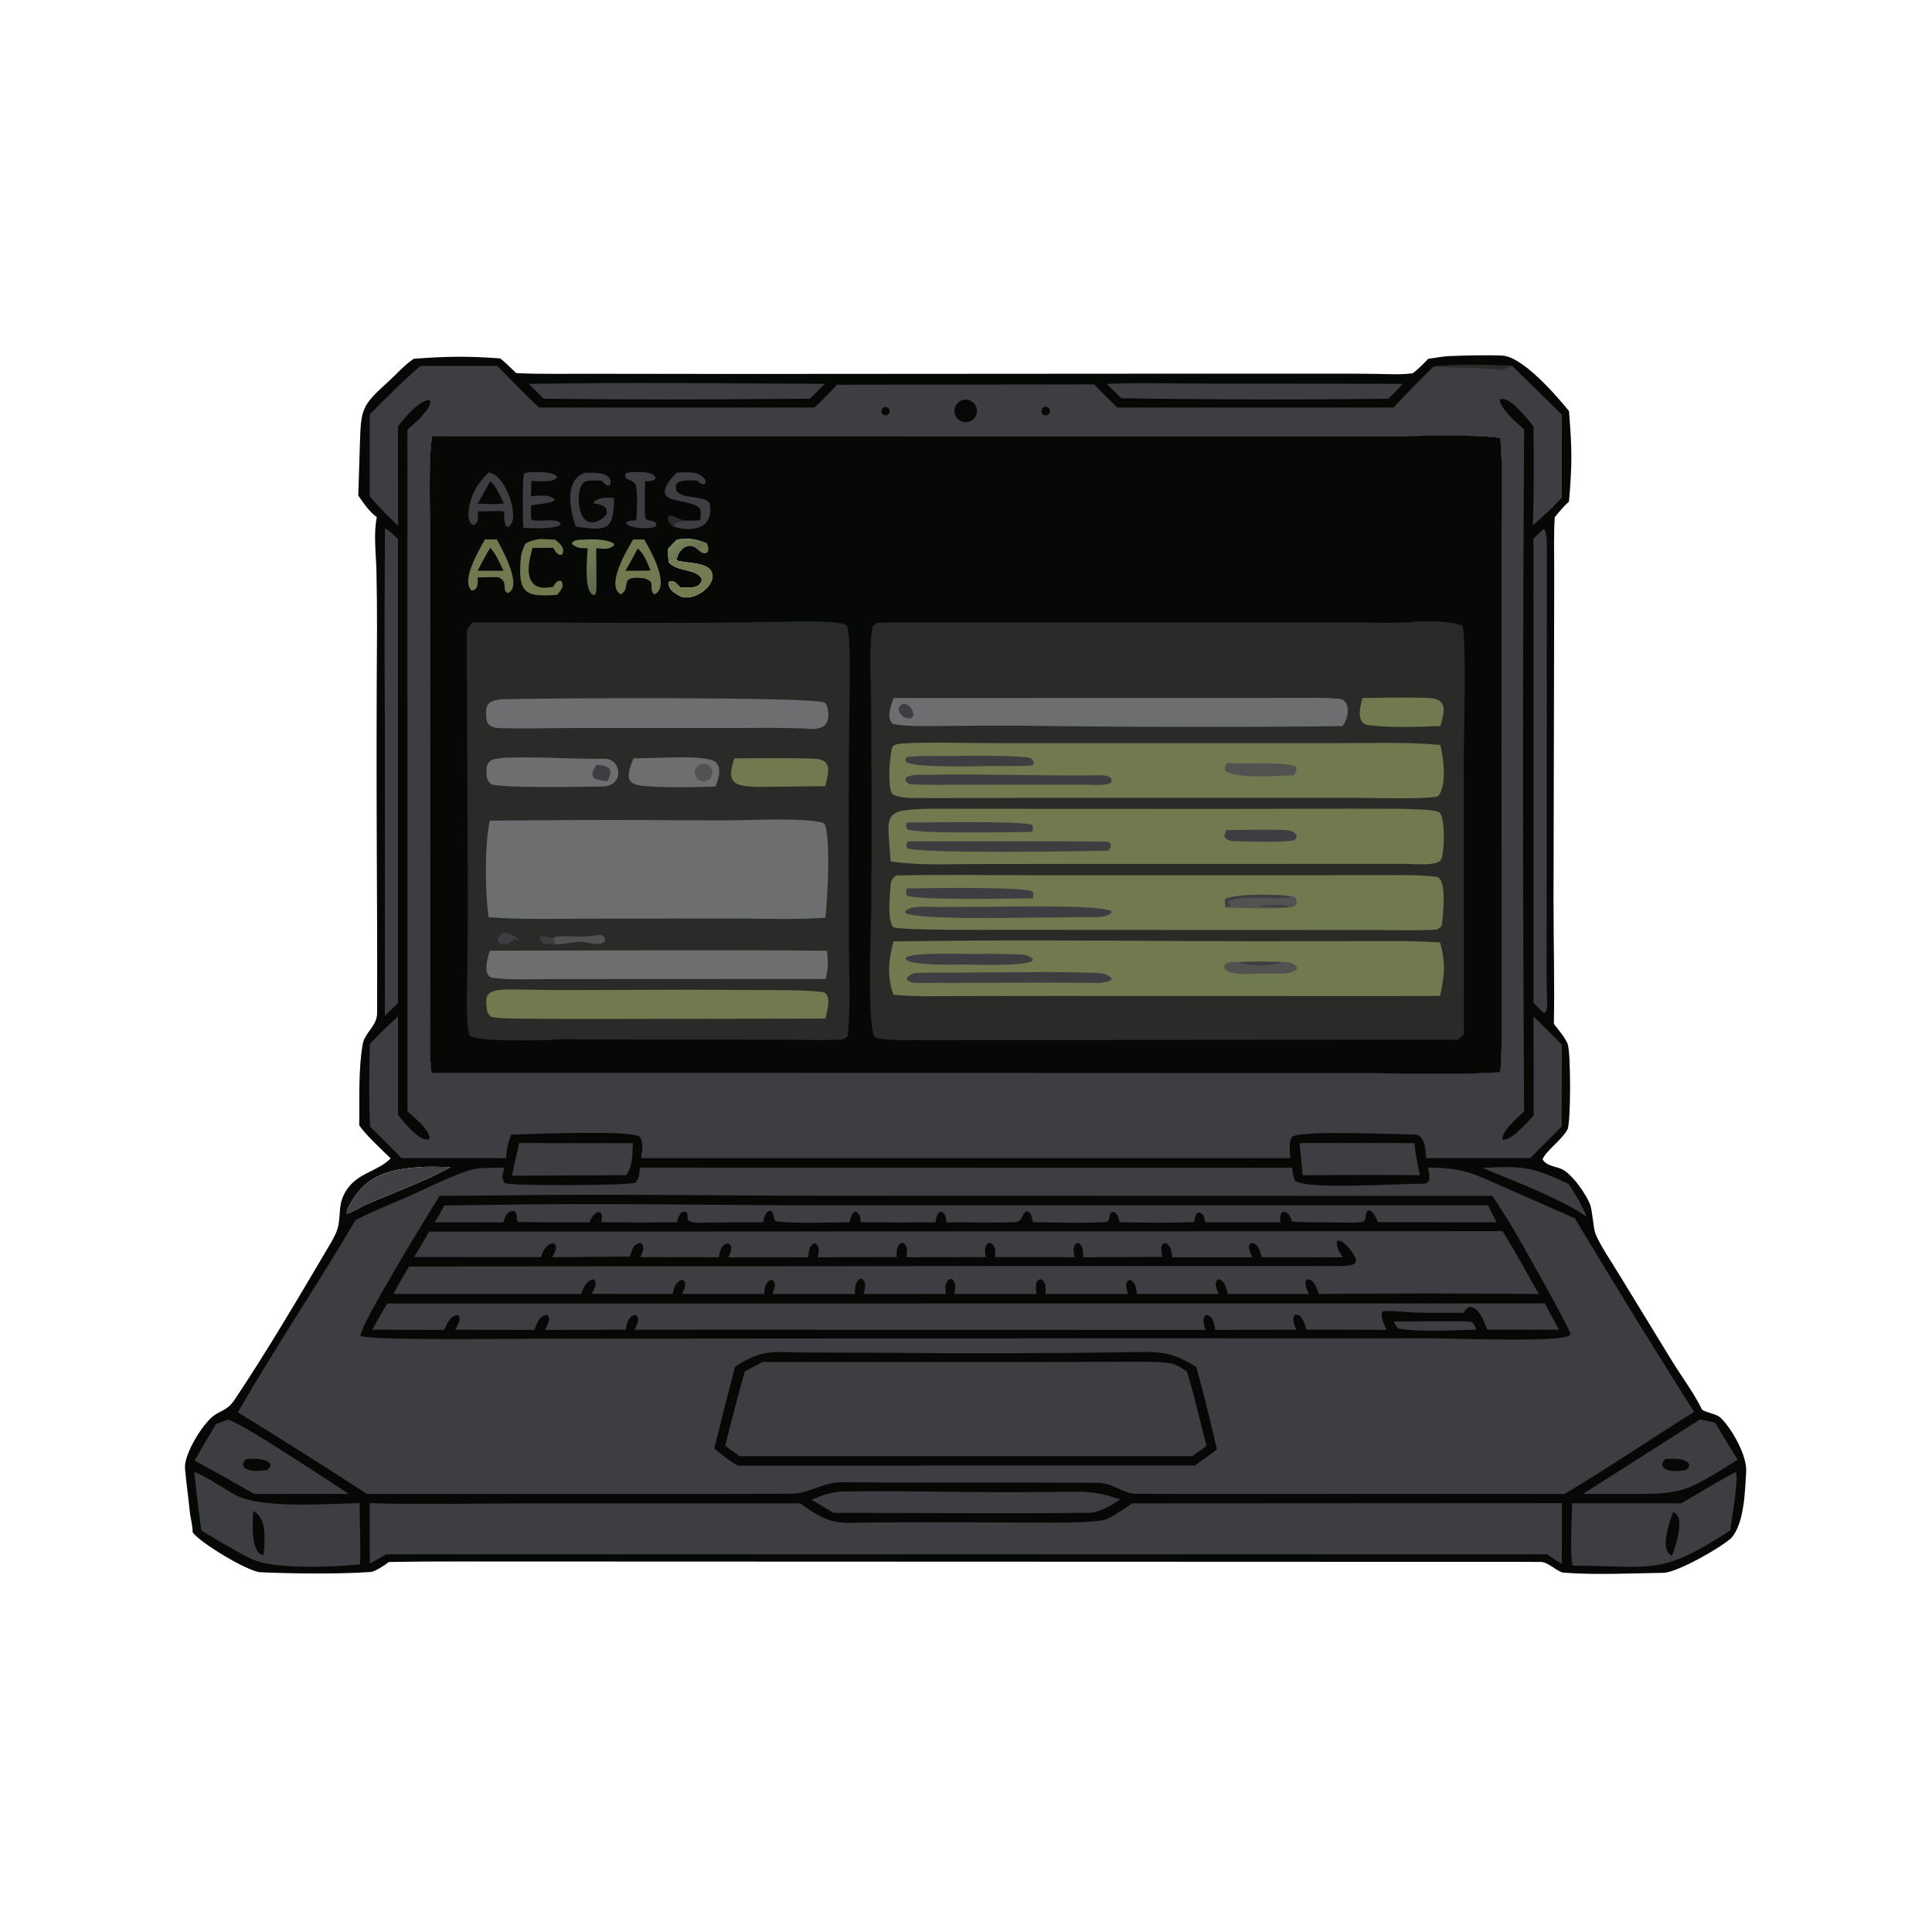
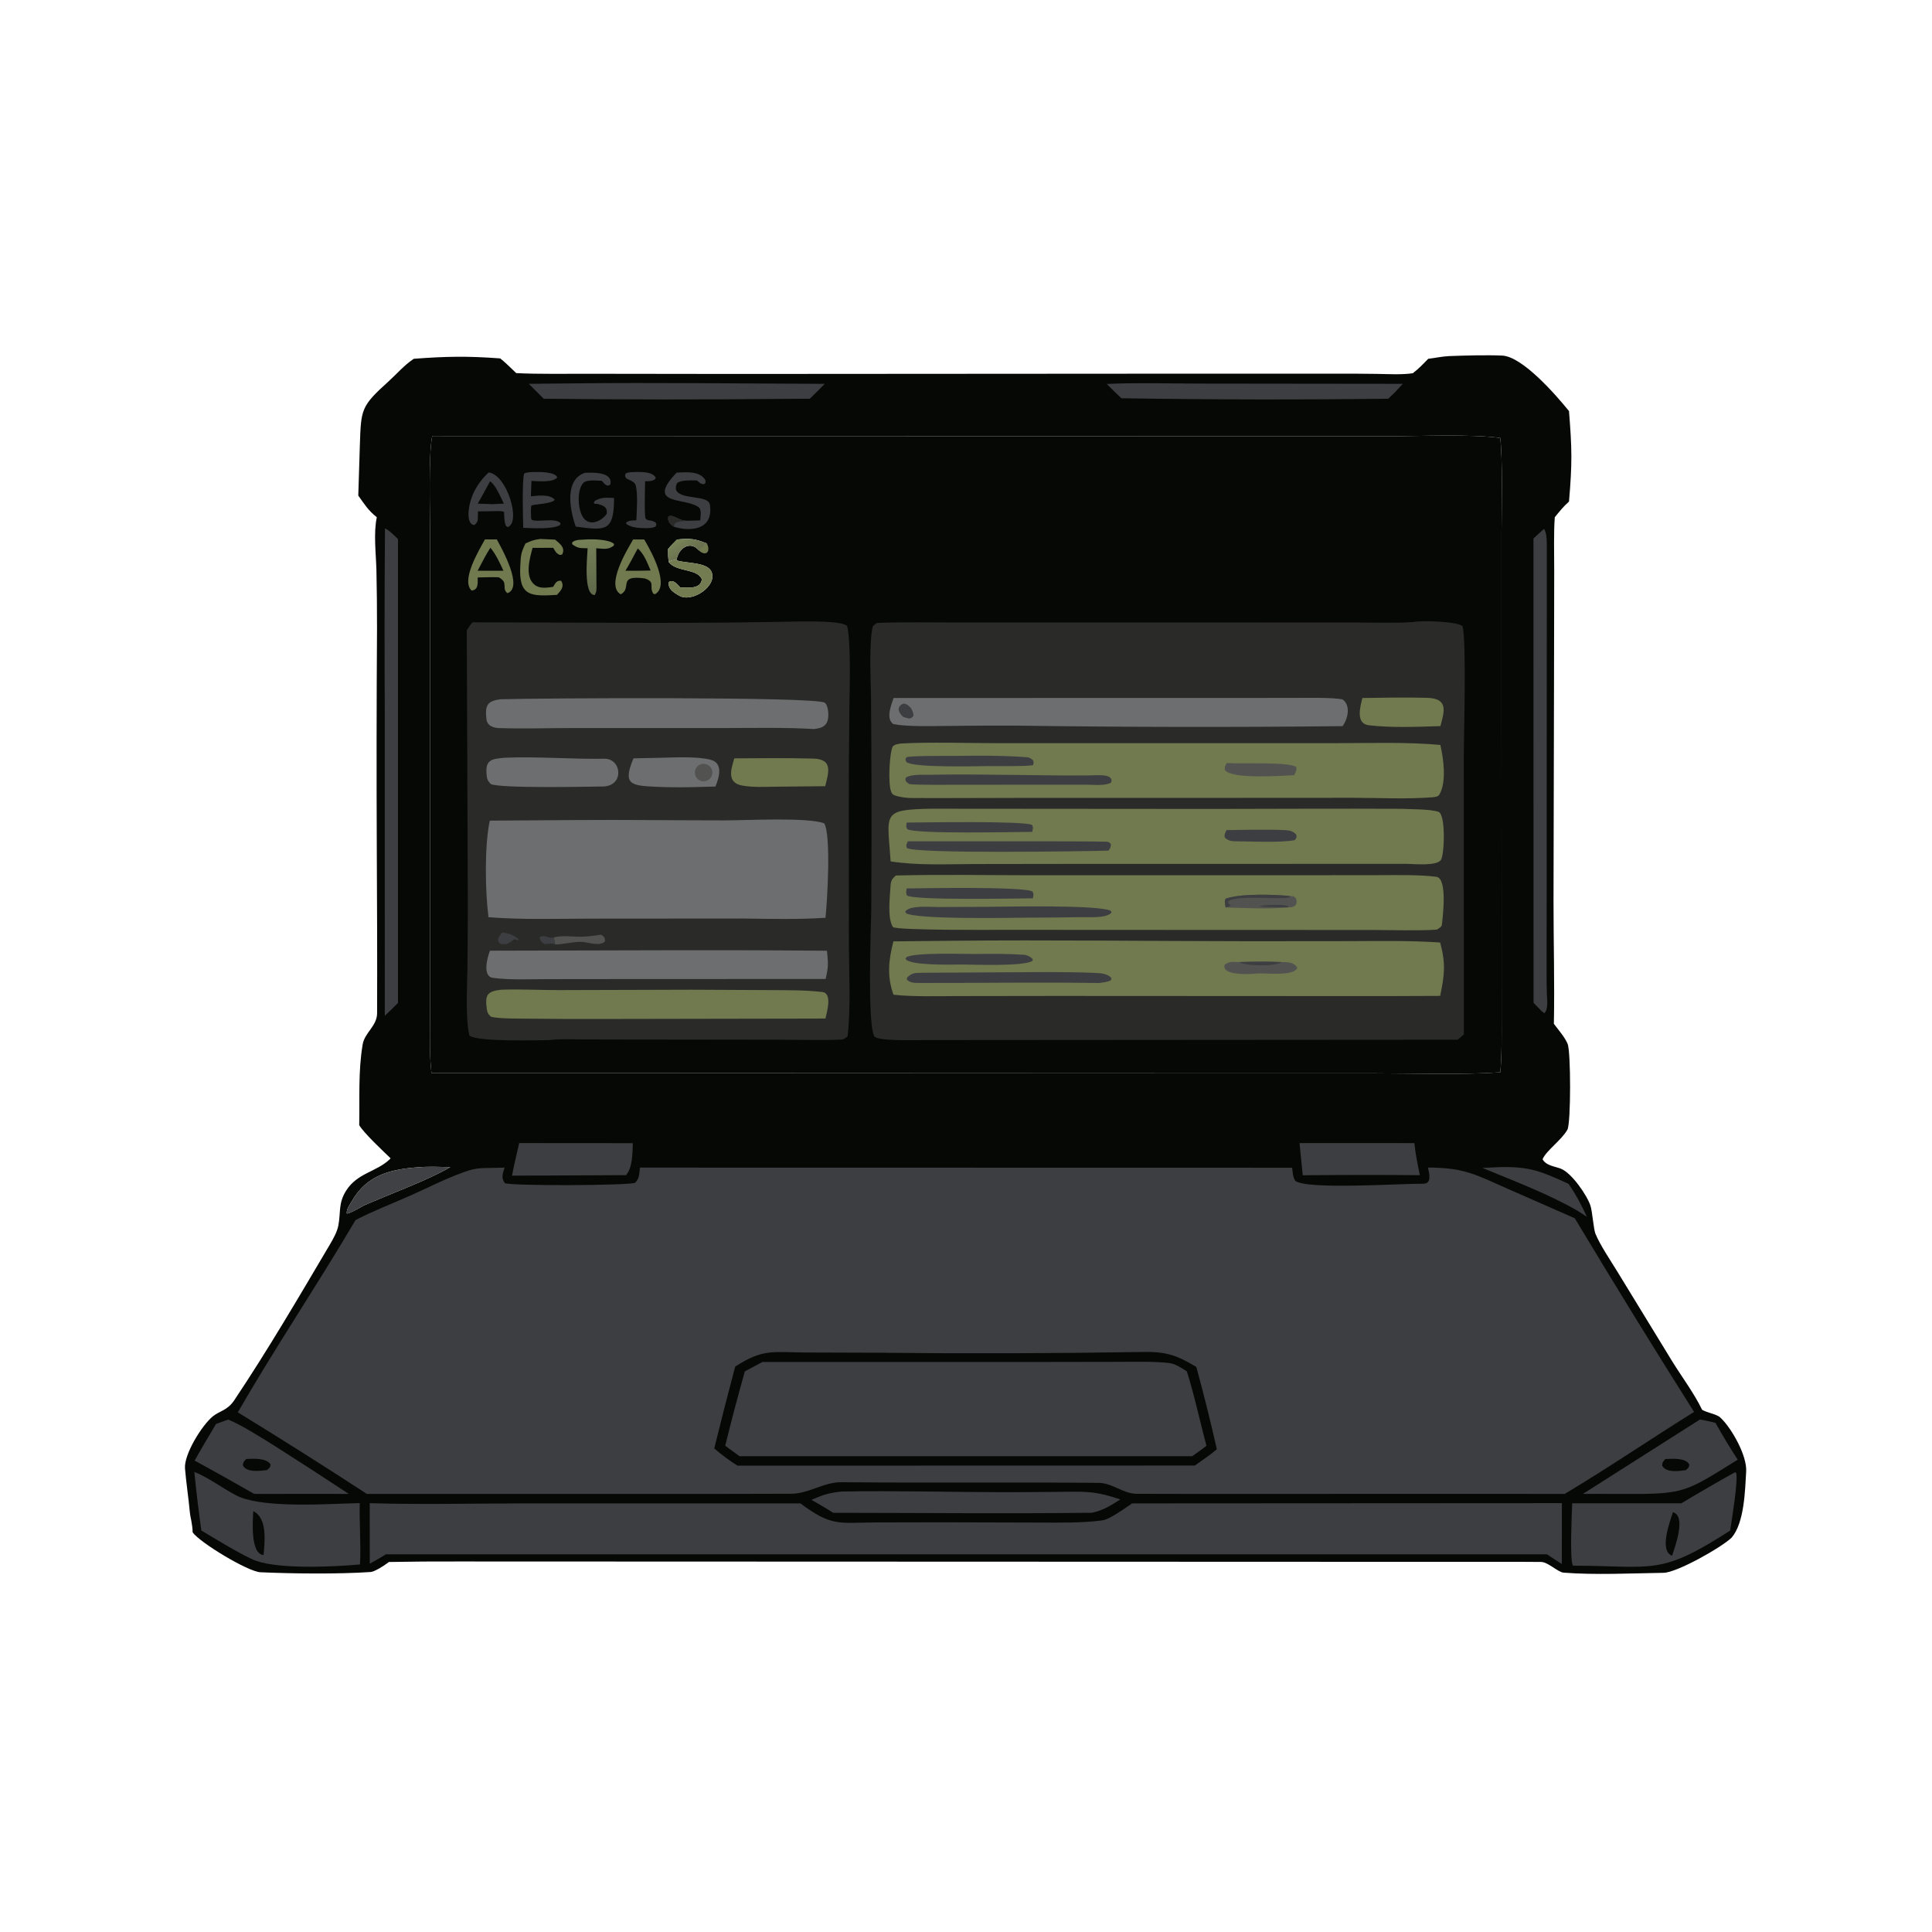
<svg xmlns="http://www.w3.org/2000/svg" width="2071" height="2071" viewBox="0 0 2071 2071">
  <path fill="#060806" transform="scale(1.011 1.011)" d="M1536.36 377.556C1552.87 376.926 1576.84 376.288 1592.77 377.021C1614.43 378.018 1650.25 419.368 1663.58 435.853C1666.76 475.856 1667.09 491 1663.58 531.803C1657.63 537.01 1653.54 542.332 1648.51 548.39C1647.25 565.018 1647.92 587.753 1647.9 604.861L1647.74 701.746L1647.17 955.344C1647.16 998.631 1648.39 1042.3 1647.55 1085.52C1652.45 1092.16 1658.78 1099.14 1662.09 1106.68C1665.62 1114.73 1665.69 1190.89 1661.89 1197.76C1655.77 1208.83 1639.22 1220.1 1635.56 1229.16C1639.35 1235.92 1647.96 1236.52 1654.75 1239.06C1666.3 1243.4 1682.87 1267.47 1686.4 1278.58C1688.3 1284.54 1689.71 1303.39 1691.55 1307.93C1696.51 1320.15 1707.89 1336.85 1714.98 1348.47L1773.33 1443.9C1783.76 1460.69 1796.21 1477.2 1804.74 1494.8C1811.31 1498.34 1817.13 1498.53 1823.08 1502.16C1823.02 1502.12 1825.47 1504.38 1825.12 1504.03C1836.54 1515.42 1852.43 1543.5 1851.44 1560.23C1850.26 1580.25 1849.56 1614.57 1836.02 1630.35C1825.05 1640.84 1778.04 1667.41 1763.84 1667.63C1730.73 1668.14 1691 1670.08 1657.84 1667.45C1651.78 1666.97 1641.47 1656.21 1634.01 1656.11C1616.18 1655.87 1598.31 1655.99 1580.62 1655.99L1474.43 1655.98L485.25 1655.62C460.946 1655.53 436.642 1655.71 412.342 1656.16L410.996 1657.18C407.377 1659.9 397.297 1666.49 392.952 1666.78C358.091 1669.12 310.423 1668.55 276.153 1667.04C262.904 1666.46 211.874 1635.57 204.273 1624.74C203.973 1614.87 201.879 1609.91 201.199 1602.59C199.84 1587.94 197.294 1571.1 196.144 1557.04C194.914 1542 214.326 1510.76 225.866 1501.57C233.205 1495.72 241.065 1495.61 248.53 1484.44C284.429 1430.7 317.078 1374.88 349.927 1319.26C353.303 1313.55 357.437 1306.12 358.688 1299.62C361.502 1284.99 358.469 1275.91 367.054 1262.34C378.92 1243.58 399.313 1242.53 413.212 1229.16C413.52 1228.82 413.827 1228.48 414.135 1228.14C406.362 1220.57 385.907 1201.58 380.875 1192.98C381.402 1164.87 379.765 1135.69 384.467 1107.71C386.455 1094.89 399.769 1088 399.824 1074.33C400.055 1016.55 399.793 958.797 399.504 901.017C399.152 822.793 399.233 744.568 399.745 666.345C399.772 645.639 399.559 624.933 399.108 604.231C398.605 586.495 395.946 565.126 399.516 548.434C389.983 540.728 386.811 535.124 379.875 525.445L381.545 472.07C382.82 433.742 382.623 430.874 412.109 404.25C421.074 396.156 428.23 387.434 438.737 380.406C473.409 377.829 495.388 377.421 530.339 380.01C535.901 384.271 542.038 390.639 547.336 395.591C570.414 396.823 600.542 396.186 624.216 396.3L778.539 396.497L1209.9 396.218L1413.34 396.198C1428.77 396.133 1444.21 396.207 1459.65 396.419C1471.55 396.599 1486.54 397.486 1497.99 395.728C1504.59 390.591 1508.45 386.472 1514.31 380.427C1522.38 379.477 1527.78 378.056 1536.36 377.556ZM1590.63 464.355C1560.39 460.111 1505.13 462.518 1472.47 462.551L1250.36 462.5L458.267 462.323C454.207 481.88 455.969 542.149 455.993 566.145L456.014 765.046L455.994 1009.35L455.914 1082.4C455.896 1100.9 455.325 1119.28 457.491 1137.66L1217.41 1137.99L1457.03 1138.03C1496.8 1138.05 1552.12 1139.78 1590.75 1136.94C1592.53 1117.73 1592.1 1098.26 1592.11 1078.96L1592.1 1001.27L1592.05 753.021L1592.05 564.066C1592.06 540.715 1593.42 485.026 1590.63 464.355ZM386.054 1278.05C411.671 1266.72 455.026 1250.81 477.412 1237.45C467.837 1237.3 454.423 1236.71 445.17 1237.52C414.272 1239.56 389.05 1245.58 372.887 1273.82C370.825 1277.43 367.109 1282.39 367.707 1286.67C370.266 1287.16 382.677 1279.83 386.054 1278.05Z" />
-   <path fill="#3D3E41" transform="scale(1.011 1.011)" d="M1519.98 388.607C1532.64 386.415 1588.58 386.715 1603.47 388.058L1655.99 439.527L1655.97 527.707C1646.02 538.471 1636.27 547.396 1625.22 556.907C1626.64 521.628 1626.25 487.473 1625.99 452.165C1620.61 445.542 1600.47 419.239 1590.75 423.423L1590.43 425.883C1594.08 436.494 1607.56 447.667 1616 455.357C1614.49 696.41 1614.48 937.47 1615.98 1178.52C1610.36 1183.67 1590.17 1201.1 1593.36 1208.32C1602.23 1210.04 1619.97 1189.32 1626.07 1182.79C1626.2 1147.73 1626.16 1112.67 1625.94 1077.62C1636.06 1087.56 1646.09 1097.59 1656.03 1107.73L1655.83 1194.36L1622.49 1227.99L1512.18 1227.99C1511.57 1219.62 1510.86 1202.89 1500.04 1202.91C1483.56 1202.94 1379.44 1197.97 1369.75 1205.37C1366.25 1212.12 1367.68 1220.18 1368.13 1227.92L679.709 1227.92C680.81 1219.59 682.904 1212.02 678.08 1205.17C667.714 1197.88 559.085 1202.52 541.954 1203.03C538.079 1213.16 537.477 1217.34 536.627 1227.99L425.607 1227.99C415.132 1216.82 403.26 1205.37 392.354 1194.5C390.924 1164.88 391.597 1136.68 392.033 1107.02C401.525 1096.63 411.775 1087.3 422.028 1077.67L422.061 1182.24C427.728 1189.25 445.139 1211.53 455.061 1207.76L455.493 1205.27C452.11 1195.03 440.235 1185.72 432.041 1178.52L432.009 455.644C438.177 450.102 457.347 433.948 456.201 425.355L454.362 424.242C443.183 425.417 428.997 443.437 421.974 451.8L422.061 557.401C410.422 546.386 402.296 538.281 392.005 526.221L392.022 439.501C410.268 420.957 425.99 405.247 445.57 388.004L527.35 388.005C542.098 402.891 556.12 417.87 571.54 432.088L863.515 432.085C872.257 424.028 879.348 416.57 887.513 407.944L1160.13 407.564C1167.92 415.847 1176.53 424.077 1184.66 432.086L1477.47 432.088C1491.32 417.284 1505.49 402.787 1519.98 388.607ZM457.491 1137.66L1217.41 1137.99L1457.03 1138.03C1496.8 1138.05 1552.12 1139.78 1590.75 1136.94C1592.53 1117.73 1592.1 1098.26 1592.11 1078.96L1592.1 1001.27L1592.05 753.021L1592.05 564.066C1592.06 540.715 1593.42 485.026 1590.63 464.355C1560.39 460.111 1505.13 462.518 1472.47 462.551L1250.36 462.5L458.267 462.323C454.207 481.88 455.969 542.149 455.993 566.145L456.014 765.046L455.994 1009.35L455.914 1082.4C455.896 1100.9 455.325 1119.28 457.491 1137.66Z" />
-   <path fill="#2A2B28" transform="scale(1.011 1.011)" d="M1519.98 388.607C1532.64 386.415 1588.58 386.715 1603.47 388.058C1600.18 389.135 1595.8 391.238 1592.56 392.677C1563.47 388.528 1546.56 390.868 1519.98 388.607Z" />
  <path fill="#060806" transform="scale(1.011 1.011)" d="M458.267 462.323L1250.36 462.5L1472.47 462.551C1505.13 462.518 1560.39 460.111 1590.63 464.355C1593.42 485.026 1592.06 540.715 1592.05 564.066L1592.05 753.021L1592.1 1001.27L1592.11 1078.96C1592.1 1098.26 1592.53 1117.73 1590.75 1136.94C1552.12 1139.78 1496.8 1138.05 1457.03 1138.03L1217.41 1137.99L457.491 1137.66C455.325 1119.28 455.896 1100.9 455.914 1082.4L455.994 1009.35L456.014 765.046L455.993 566.145C455.969 542.149 454.207 481.88 458.267 462.323ZM717.298 594.065C719.09 581.095 731.95 572.748 741.008 583.625C743.672 580.424 746.271 578.726 749.558 576.244C736.796 571.146 731.864 570.666 717.9 572.023C714.592 575.346 711.36 578.457 708.354 582.063C708.373 587.261 708.195 590.948 709.174 596.096C717.368 606.661 739.468 602.585 744.182 614.223C742.883 624.959 729.247 623.019 721.318 622.865C717.99 619.427 713.912 613.947 709.16 617.13C707.969 624.241 713.826 628.036 720.121 631.589C733.934 639.594 761.515 620.79 754.127 605.71C749.201 595.656 725.838 597.431 717.298 594.065Z" />
  <path fill="#2A2B28" transform="scale(1.011 1.011)" d="M1498.58 659.464C1507.03 657.763 1544.03 658.718 1550.62 663.777C1555.06 678.376 1552.09 779.005 1552.04 800.186L1552.08 1096.71L1545.61 1102.39L980.5 1102.79C968.39 1102.78 929.425 1104.05 926.831 1098.54C919.398 1082.74 923.636 980.489 923.774 965.862C924.25 889.982 924.168 814.099 923.529 738.22C923.26 721.733 921.305 681.569 925.332 664.244C925.459 663.7 929.435 660.502 929.648 660.492C953.434 659.437 993.112 659.98 1015.08 660.011L1339.78 660.015L1442.37 660.059C1457.36 660.066 1483.03 660.792 1497.38 659.576L1498.58 659.464Z" />
  <path fill="#71794F" transform="scale(1.011 1.011)" d="M986.679 857.467L1285.89 857.701C1352.38 857.587 1419.01 857.249 1485.51 857.555C1495.9 858.116 1516.12 857.745 1525.18 860.767C1533.09 863.406 1531.52 906.659 1527.71 911.919C1523.04 918.37 1499.45 916.076 1491.77 915.912L1125.7 915.99L1030.85 916.123C1001.95 916.305 972.962 917.655 944.333 913.357C940.915 862.141 934.22 858.586 986.679 857.467Z" />
  <path fill="#3D3E41" transform="scale(1.011 1.011)" d="M962.474 892.059L1104.68 892.025C1126.99 892.089 1149.83 892.025 1172.16 892.412C1175.72 892.474 1176.09 893.011 1177.87 895.014C1177.94 898.449 1177.22 899.039 1175.36 901.905C1147.65 902.654 971.149 905.435 961.555 899.156C960.453 895.458 960.851 896.53 962.474 892.059Z" />
  <path fill="#3D3E41" transform="scale(1.011 1.011)" d="M961.29 872.153C979.247 872.052 1084.34 870.195 1094.28 874.605C1095.81 878.21 1095.22 877.448 1094.45 882.025C1075.26 882.091 971.621 884.514 961.996 879.22C960.362 875.865 960.959 876.478 961.29 872.153Z" />
  <path fill="#3D3E41" transform="scale(1.011 1.011)" d="M1300.49 880.15C1320.83 879.92 1342.74 879.235 1363.06 880.18C1367.42 880.383 1371.68 881.533 1374.46 885.058C1374.85 889.023 1375.2 887.11 1372.77 890.854C1355.81 893.683 1328.04 892.098 1310.47 892.019C1305.78 891.998 1301.65 891.365 1298.57 887.882C1297.95 884.658 1299.09 883.168 1300.49 880.15Z" />
  <path fill="#71794F" transform="scale(1.011 1.011)" d="M1008.04 997.488C1112.57 996.434 1219.53 997.846 1324.27 997.969L1431.49 997.868C1464.56 997.734 1493.98 997.167 1526.98 999.304C1532.99 1021.99 1531.66 1033.13 1527 1055.93L1467.5 1056.16L1118.46 1055.98L1014.33 1056.13C993.693 1056.18 967.394 1056.98 947.359 1054.67C940.268 1035.3 942.169 1017.74 947.271 998.116L1008.04 997.488Z" />
  <path fill="#3D3E41" transform="scale(1.011 1.011)" d="M977.337 1031.41L1109.57 1030.68C1126.51 1030.75 1143.63 1030.75 1160.55 1031.55C1166.61 1031.83 1174.99 1032.07 1178.51 1037.43L1177.78 1039.42C1173.87 1041.42 1169.66 1041.64 1165.23 1042.28C1101.36 1041.27 1037.51 1042.34 973.634 1042.21C968.954 1042.2 964.555 1041.91 961.354 1038.5L961.964 1036.21C967.697 1031.14 969.738 1031.73 977.337 1031.41Z" />
  <path fill="#3D3E41" transform="scale(1.011 1.011)" d="M1033.47 1011.51C1050.13 1011.27 1069.41 1011.2 1086.1 1012.36C1088.97 1012.56 1093.33 1014.7 1095.19 1017.32L1094.38 1019.07C1083.53 1024.8 1034.15 1022.71 1019.75 1022.66C1009.69 1022.72 963.974 1024.03 960.079 1016.62L961.142 1014.84C970.508 1009.72 1020.24 1011.51 1033.47 1011.51Z" />
  <path fill="#525350" transform="scale(1.011 1.011)" d="M1313.71 1020.08C1328.46 1019.62 1344.36 1019.31 1359.1 1020.12C1365.07 1019.96 1372.08 1020.22 1375.5 1025.97C1372.71 1035.69 1341.02 1031.35 1332.5 1032.24C1325.95 1032.93 1294.73 1034.84 1298.49 1022.9C1303.47 1019.02 1307.56 1019.87 1313.71 1020.08Z" />
  <path fill="#3D3E41" transform="scale(1.011 1.011)" d="M1313.71 1020.08C1328.46 1019.62 1344.36 1019.31 1359.1 1020.12C1351.98 1024.93 1320.85 1024.52 1313.71 1020.08Z" />
  <path fill="#71794F" transform="scale(1.011 1.011)" d="M955.26 788.344C984.783 786.606 1027.67 787.964 1058.01 787.985L1253.59 788.003L1417.87 787.959C1453.32 787.913 1492.25 786.651 1527.2 789.837C1530.42 803.756 1534.05 829.136 1526.11 842.529C1524.68 844.955 1521.3 844.981 1518.75 845.364C1490.11 847.467 1463.54 845.977 1434.9 845.895L1299.62 845.973L1078.55 846.011C1041.45 846.046 1004.22 846.328 967.117 846.158C961.521 846.133 954.411 845.295 949.148 843.485C946.369 842.529 945.702 841.678 944.706 838.948C941.513 830.2 943.071 798.56 946.508 791.5C949.145 788.98 951.602 789.002 955.26 788.344Z" />
  <path fill="#3D3E41" transform="scale(1.011 1.011)" d="M986.652 821.459C1043.18 820.424 1099.85 822.642 1156.39 822.144C1161.82 822.096 1181.64 819.83 1178.12 829.694C1172.65 833.276 1160.55 832.134 1153.5 832.012L1018.23 832.041C1010.55 832.038 969.313 832.536 963.973 831.259C961.262 829.277 959.136 828.056 960.375 824.595C965.759 820.697 979.313 821.556 986.652 821.459Z" />
  <path fill="#3D3E41" transform="scale(1.011 1.011)" d="M1010.31 801.5C1034.93 801.09 1064.37 800.969 1089.13 802.909C1091.48 803.094 1093.53 804.438 1095.26 806.005C1096.17 808.65 1096.08 808.469 1095.34 811.198C1092.05 812.658 1054.7 812.246 1048.25 812.274C1034.1 812.383 968.298 814.187 961.045 807.974C959.755 804.61 959.725 806.218 960.944 802.987C964.357 801.116 1003.38 801.543 1010.31 801.5Z" />
  <path fill="#525350" transform="scale(1.011 1.011)" d="M1300.71 808.999C1314.09 810.25 1368.18 807.341 1374.43 813.411C1375.03 816.829 1373.67 818.687 1372.18 821.896C1358.72 822.577 1305.63 826.376 1298.72 816.41C1298.45 812.045 1298.52 813.417 1300.71 808.999Z" />
  <path fill="#71794F" transform="scale(1.011 1.011)" d="M949.796 928.28C997.634 927.053 1045.92 927.988 1093.86 928.006L1354.27 928.009L1462.12 927.908C1481.5 927.874 1503.82 927.326 1522.85 929.62C1535.06 931.093 1529.59 972.498 1528.89 980.073C1528.63 982.935 1525.51 984.355 1523.47 985.647C1505.55 987.039 1472.78 986.036 1453.99 986.035L1320.81 986.01L1070.02 985.887C1054.46 985.815 952.071 986.692 946.737 982.929C940.658 973.431 943.59 950.778 944.186 939.819C944.502 934.02 945.513 932.15 949.796 928.28Z" />
  <path fill="#3D3E41" transform="scale(1.011 1.011)" d="M1046.35 961.5C1066.76 961.399 1166.39 959.038 1178.04 965.92L1178.48 967.645C1172.94 973.976 1154.22 972.285 1145.78 972.437C1127.77 972.759 1109.76 972.931 1091.75 972.953C1073.99 973.061 969.427 975.338 959.741 967.811L962.322 969.493L959.665 966.846C963.501 959.437 986.772 961.707 994.144 961.693L1046.35 961.5Z" />
  <path fill="#3D3E41" transform="scale(1.011 1.011)" d="M961.249 942.004C978.991 941.777 1084.03 939.804 1094.75 945.186C1096.37 948.671 1095.77 947.957 1095.19 952.478C1073.96 952.646 972.336 954.687 961.761 949.631C960.222 946.263 960.889 946.297 961.249 942.004Z" />
  <path fill="#525350" transform="scale(1.011 1.011)" d="M1299.52 962.152C1299.1 960.01 1297.69 953.461 1300.04 952.674C1316.4 947.191 1351.5 948.395 1367.84 950.035C1372.69 950.642 1370.73 949.673 1374.16 952.505C1376.34 959.511 1372.65 962.349 1365.81 962.047L1364.14 962.093C1347.77 964.169 1316.58 962.634 1299.52 962.152Z" />
  <path fill="#3D3E41" transform="scale(1.011 1.011)" d="M1299.52 962.152C1299.1 960.01 1297.69 953.461 1300.04 952.674C1316.4 947.191 1351.5 948.395 1367.84 950.035L1366.97 951.546C1352.1 954.099 1313.9 948.731 1302.66 955.422L1302.05 957.093L1304.96 959.996C1302.71 961.622 1302.28 961.479 1299.52 962.152Z" />
  <path fill="#3D3E41" transform="scale(1.011 1.011)" d="M1364.14 962.093C1354.07 961.593 1345.06 962.154 1335.04 961.027C1340.13 959.014 1359.56 958.998 1365.36 960.436L1365.81 962.047L1364.14 962.093Z" />
  <path fill="#6D6E6F" transform="scale(1.011 1.011)" d="M947.479 740.076L1287.95 740L1371.06 739.983C1383.34 739.979 1413.07 739.24 1423.53 741.629C1432.55 748.097 1429.06 762.197 1423.56 769.911C1308.44 771.19 1193.3 771.006 1078.18 769.36C1053.14 769.259 1028.11 769.375 1003.08 769.707C987.807 769.849 961.568 770.57 947.227 767.763C938.896 762.128 944.851 747.755 947.479 740.076Z" />
  <path fill="#3D3E41" transform="scale(1.011 1.011)" d="M957.408 759.889C952.352 755.115 950.119 749.364 957.941 746.013C961.698 746.299 962.72 747.81 965.564 750.359C967.291 753.747 968.303 755.048 968.4 758.877C965.423 763.386 962.309 761.252 957.408 759.889Z" />
  <path fill="#3D3E41" transform="scale(1.011 1.011)" d="M965.564 750.359C967.291 753.747 968.303 755.048 968.4 758.877C965.423 763.386 962.309 761.252 957.408 759.889C962.504 756.505 963.802 756.071 965.564 750.359Z" />
  <path fill="#71794F" transform="scale(1.011 1.011)" d="M1444.52 740.076C1467.28 739.783 1490.41 739.227 1513.17 739.916C1535.66 740.597 1531.61 753.691 1527.26 769.88C1502.92 770.613 1475.63 771.85 1451.37 768.973C1437.19 767.291 1442.14 749.562 1444.52 740.076Z" />
  <path fill="#2A2B28" transform="scale(1.011 1.011)" d="M816.964 659.487C826.488 659.263 836.012 659.09 845.537 658.97C855.289 658.866 892.545 658.098 898.22 663.659C902.498 682.284 900.804 731.165 900.574 751.838C900.127 789.28 899.926 826.724 899.971 864.169L900.063 1002.47C900.285 1033.8 902.137 1067.66 898.752 1098.75C896.871 1100.28 894.773 1102.11 892.324 1102.23C872.861 1103.15 850.511 1102.44 831.038 1102.42L664.721 1102.21L614.407 1102.02C604.868 1101.99 592.51 1101.34 583.264 1102.75C569.087 1102.98 507.079 1104.84 497.707 1098.07C493.424 1080.53 495.313 1046.56 495.576 1027.6C495.88 1003.85 496.024 980.096 496.009 956.345L494.92 668.371C496.689 665.236 498.683 662.712 500.818 659.831C605.13 659.86 712.978 661.351 816.964 659.487Z" />
  <path fill="#6D6E6F" transform="scale(1.011 1.011)" d="M609.745 869.497C662.488 869.075 715.958 869.868 768.722 869.85C791.067 869.842 856.462 866.316 873.869 872.965C881.376 885.022 877.137 956.076 875.229 973.114C845.533 974.998 818.017 974.299 788.25 973.891L626.72 974.012C589.559 974.086 555.082 975.309 517.941 972.505C514.411 945.791 513.585 896.122 519.335 870.114L609.745 869.497Z" />
  <path fill="#6D6E6F" transform="scale(1.011 1.011)" d="M530.468 741.427C569.259 740.168 864.863 738.471 874.448 745.082C875.984 746.142 877.015 748.942 877.438 750.717C878.605 755.619 878.968 763.617 875.578 767.815C872.379 771.777 868.215 772.078 863.484 772.991C831.586 771.063 795.849 771.946 763.64 771.941L605.477 771.93C580.402 771.958 555.322 772.78 530.262 772C523.849 771.954 516.583 770.031 515.75 762.466C514.147 747.911 516.415 743.418 530.468 741.427Z" />
  <path fill="#71794F" transform="scale(1.011 1.011)" d="M530.498 1049.46C547.499 1048.52 573.892 1049.85 592.123 1049.79L733.897 1049.38L817.758 1049.79C835.665 1049.91 854.125 1049.73 871.908 1051.81C882.888 1053.1 876.653 1073.5 875.178 1079.94L863.5 1080L632.659 1080.41C609.841 1080.47 587.022 1080.37 564.205 1080.1C553.473 1080 529.823 1080.33 520.768 1078.12C518.14 1076.11 516.689 1073.81 516.245 1070.58C514.152 1055.35 515.935 1051.36 530.498 1049.46Z" />
  <path fill="#6D6E6F" transform="scale(1.011 1.011)" d="M715.255 1007.51C769.11 1007.38 822.964 1007.56 876.817 1008.07C878.158 1021.68 878.475 1024.93 875.375 1038L674.75 1038.05L579.304 1038.15C561.028 1038.2 540.409 1039.21 522.517 1036.77C511.03 1035.21 517.001 1014.24 519.502 1008L715.255 1007.51Z" />
  <path fill="#6D6E6F" transform="scale(1.011 1.011)" d="M535.359 803.413C568.827 801.924 606.946 805.079 640.792 804.487C658.918 804.169 662.273 832.48 640.25 833.891C623.416 834.053 531.399 836.139 520.461 831.332C518.151 828.954 516.713 827.335 516.244 823.947C513.676 805.398 520.505 804.732 535.359 803.413Z" />
-   <path fill="#3D3E41" transform="scale(1.011 1.011)" d="M632.271 810.898C644.556 811.36 652.164 815.306 643.903 828.174C630.006 827.284 623.201 824.722 632.271 810.898Z" />
  <path fill="#71794F" transform="scale(1.011 1.011)" d="M778.555 804.078C806.381 803.919 834.079 803.58 861.901 804.299C882.956 804.844 878.978 817.681 874.947 833.598L823.134 834.117C811.237 834.223 798.872 835.024 787.151 832.953C770.248 829.965 775.107 815.872 778.555 804.078Z" />
  <path fill="#6D6E6F" transform="scale(1.011 1.011)" d="M699.745 803.47C714.487 803.168 739.552 801.742 753.744 805.646C766.839 809.247 762.716 824.144 758.55 833.953L732.527 834.632C719.823 834.825 707.401 834.773 694.739 834.179C668.604 832.952 660.072 831.616 671.678 804.073L699.745 803.47Z" />
  <path fill="#525350" transform="scale(1.011 1.011)" d="M742.686 810.453C747.454 808.624 752.806 810.983 754.671 815.737C756.537 820.492 754.219 825.861 749.479 827.763C744.687 829.686 739.246 827.336 737.361 822.53C735.475 817.724 737.865 812.302 742.686 810.453Z" />
  <path fill="#525350" transform="scale(1.011 1.011)" d="M587.182 993.97C596.622 991.253 607.569 993.514 617.371 993.167C624.155 992.926 630.589 992.021 637.299 991.062C640.395 992.811 641.757 994.351 641.391 998.24C636.005 1003.57 624.742 999.311 617.497 998.688C609.635 998.013 595.348 1001.7 588.683 1001.38L587.182 993.97Z" />
  <path fill="#3D3E41" transform="scale(1.011 1.011)" d="M532.474 988.817C538.757 989.016 545.272 991.636 549.845 995.947L549.201 997.001L545.311 995.728C539.374 1000.3 538.345 1001.73 530.995 1000.81C528.16 998.891 529.119 1000.17 528.13 996.778C528.662 992.907 530.009 991.852 532.474 988.817Z" />
  <path fill="#3D3E41" transform="scale(1.011 1.011)" d="M588.683 1001.38C583.946 999.333 581.877 1001.5 576.729 1000.69C573.192 997.989 573.387 998.137 572.015 993.845C577.716 990.236 581.068 995.435 587.182 993.97L588.683 1001.38Z" />
  <path fill="#71794F" transform="scale(1.011 1.011)" d="M671.317 571.99L683.039 571.991C683.404 572.58 683.757 573.176 684.098 573.778C690.33 584.61 710.623 620.934 694.504 630.046L692.72 629.481C687.703 621.827 695.514 617.329 683.768 613.327C654.036 609.17 670.751 623.768 658.146 630.102C641.805 621.031 665.033 582.632 671.317 571.99Z" />
  <path fill="#060806" transform="scale(1.011 1.011)" d="M676.235 581.477C683.157 587.781 686.124 596.341 689.842 604.892L679.25 605.123L663.149 605.125C667.474 598.102 672.209 588.844 676.235 581.477Z" />
  <path fill="#3D3E41" transform="scale(1.011 1.011)" d="M518.093 500.909C537.656 503.238 552.785 554.228 538.236 558.869L536.403 557.501C534.466 552.537 534.691 548.11 534.462 542.748C531.193 541.456 526.548 541.969 522.75 542.002L506.773 542.24C506.781 544.334 506.75 546.428 506.681 548.52C506.53 552.512 506.284 553.765 503.223 556.584C497.459 556.851 496.457 548.519 496.731 544.065C497.794 526.816 505.715 512.664 518.093 500.909Z" />
  <path fill="#060806" transform="scale(1.011 1.011)" d="M519.615 510.372C525.188 513.516 531.133 527.633 534.232 533.986L522.373 534.562L506.593 534.018L519.615 510.372Z" />
  <path fill="#71794F" transform="scale(1.011 1.011)" d="M514.198 571.911L526.777 571.916C532.052 581.769 555.285 622.798 538.047 628.939C531.199 623.658 539.759 617.947 528.768 612.082C521.592 611.798 513.738 612.121 506.504 612.277C506.468 617.999 507.473 625.469 500.042 626.16C488.441 615.261 508.045 583.112 514.198 571.911Z" />
  <path fill="#060806" transform="scale(1.011 1.011)" d="M519.925 580.765C525.653 587.371 530.108 597.234 533.805 605.125L520.5 605.125L506.443 605.13C510.862 596.624 514.79 588.903 519.925 580.765Z" />
  <path fill="#3D3E41" transform="scale(1.011 1.011)" d="M717.417 501.108C727.644 500.743 742.162 498.896 748.096 509.435L747.959 512.042L746.355 513.441C742.267 512.974 742.665 512.361 738.921 509.429C732.577 509.432 722.987 508.613 717.95 512.113C716.411 515.741 716.524 515.585 716.682 519.287C721.731 530.728 751.086 523.995 752.716 535.339C756.666 562.834 730.981 563.459 714.92 558.654C710.574 556.152 707.322 552.727 708.67 547.476C714.745 544.901 719.509 552.743 729.463 552.117L742.395 551.762C742.805 547.144 743.576 543.57 742.132 539.239C731.044 526.313 682.217 537.909 717.417 501.108Z" />
  <path fill="#2A2B28" transform="scale(1.011 1.011)" d="M714.92 558.654C710.574 556.152 707.322 552.727 708.67 547.476C714.745 544.901 719.509 552.743 729.463 552.117C724.729 552.668 719.086 552.509 715.557 555.074C714.693 557.489 714.576 556.51 714.92 558.654Z" />
  <path fill="#3D3E41" transform="scale(1.011 1.011)" d="M620.396 501.291C628.389 501.045 650.332 500.055 647.08 513.754L644.956 514.921C641.812 514.437 641.104 513.105 638.896 510.724L638.075 509.822C632.867 509.499 621.876 508.292 618.359 512.15C611.03 520.189 612.458 544.447 620.608 551.275C623.109 553.368 626.395 554.274 629.616 553.761C635.018 552.917 640.235 549.301 643.286 544.764C644.311 537.195 639.315 535.891 633.149 534.164C632.264 534.348 631.141 534.147 630.158 534.066L629.626 532.959L630.749 531.023C637.931 526.926 642.947 527.714 651.061 528.028C651.063 563.906 642.09 562.574 610.452 558.339C610.17 557.543 609.897 556.745 609.632 555.943C604.078 539.038 598.624 508.258 620.396 501.291Z" />
  <path fill="#3D3E41" transform="scale(1.011 1.011)" d="M566.541 500.474C571.955 500.282 589.171 500.314 590.814 506.237C586.351 511.91 569.944 510.145 563.474 509.881L562.893 526.244C570.296 525.515 582.96 523.65 588.25 529.932C585.237 533.987 570.172 534.324 563.501 535.82C562.51 538.902 563.035 545.567 563.106 549.183L563.577 551.06C570.076 554.333 589.063 548.401 594.369 554.829L593.858 556.707C585.776 561.404 564.673 560.015 554.813 559.638C554.473 548.959 553.447 510.877 555.669 502.193C558.781 500.423 562.835 500.649 566.541 500.474Z" />
  <path fill="#71794F" transform="scale(1.011 1.011)" d="M572.782 571.426L588.523 572.167C593.443 576.072 600.059 581.203 595.864 588.112L593.336 588.351C589.508 586.529 588.915 584.63 586.568 580.823L564.676 580.906C561.7 591.875 556.105 611.287 566.649 619.88C572.417 624.581 579.594 623.071 586.424 622.267C588.941 618.368 589.94 615.363 594.917 615.719C598.803 621.908 594.739 626.133 590.526 630.75C562.817 632.384 549.794 632.423 551.653 599.885C552.296 588.62 552.165 586.657 557.122 576.259C563.184 573.282 566.177 572.394 572.782 571.426Z" />
  <path fill="#3D3E41" transform="scale(1.011 1.011)" d="M675.599 500.444C681.834 500.431 692.115 500.386 695.352 506.638L694.237 508.379C690.709 510.455 688.237 510.097 683.972 510.288C683.916 519.221 683.073 542.111 684.268 549.422C686.907 553.171 688.823 550.352 695.089 553.957C696.255 556.729 696.234 555.367 695.147 558.174C692.122 559.97 689.126 559.767 685.537 560.017C678.284 559.868 670.005 559.89 663.947 555.429L664.163 553.778C667.612 551.599 670.479 551.912 674.693 551.686C675.117 541.098 676.514 525.088 674.102 514.797C673.197 510.933 668.019 509.201 664.238 507.396C662.264 504.218 662.648 505.918 663.217 502.085C666.538 500.303 671.652 500.592 675.599 500.444Z" />
  <path fill="#71794F" fill-opacity="0.988" transform="scale(1.011 1.011)" d="M709.174 596.096L710.139 594.973C712.89 594.176 714.543 593.369 717.298 594.065C725.838 597.431 749.201 595.656 754.127 605.71C761.515 620.79 733.934 639.594 720.121 631.589C713.826 628.036 707.969 624.241 709.16 617.13C713.912 613.947 717.99 619.427 721.318 622.865C729.247 623.019 742.883 624.959 744.182 614.223C739.468 602.585 717.368 606.661 709.174 596.096Z" />
  <defs>
    <linearGradient id="gradient_0" gradientUnits="userSpaceOnUse" x1="635.008" y1="627.229" x2="627.982" y2="572.463">
      <stop offset="0" stop-color="#606A4B" />
      <stop offset="1" stop-color="#758056" />
    </linearGradient>
  </defs>
  <path fill="url(#gradient_0)" transform="scale(1.011 1.011)" d="M613.372 572.43C616.719 572.213 620.069 572.035 623.42 571.896C630.297 571.632 646.052 572.07 651.073 576.719L650.799 578.498C644.777 583.244 640.156 581.782 632.191 581.319L632.417 620.25C632.477 624.417 632.787 627.795 630.417 630.958C618.224 630.404 622.727 590.185 623.055 581.281C615.683 581.044 613.024 581.794 606.781 577.105L606.548 575.275C608.851 573.107 610.282 573.109 613.372 572.43Z" />
  <defs>
    <linearGradient id="gradient_1" gradientUnits="userSpaceOnUse" x1="729.838" y1="587.849" x2="720.048" y2="572.678">
      <stop offset="0" stop-color="#656D4B" stop-opacity="0.984" />
      <stop offset="1" stop-color="#788358" />
    </linearGradient>
  </defs>
  <path fill="url(#gradient_1)" transform="scale(1.011 1.011)" d="M717.9 572.023C731.864 570.666 736.796 571.146 749.558 576.244C746.271 578.726 743.672 580.424 741.008 583.625C731.95 572.748 719.09 581.095 717.298 594.065C714.543 593.369 712.89 594.176 710.139 594.973L709.174 596.096C708.195 590.948 708.373 587.261 708.354 582.063C711.36 578.457 714.592 575.346 717.9 572.023Z" />
  <path fill="#71794F" transform="scale(1.011 1.011)" d="M749.558 576.244C751.086 580.041 751.288 580.238 750.866 584.184C748.738 586.92 750.088 586.072 746.652 586.768C743.425 585.686 743.602 585.812 741.008 583.625C743.672 580.424 746.271 578.726 749.558 576.244Z" />
  <path fill="#060806" transform="scale(1.011 1.011)" d="M1019.67 424.53C1023.73 422.991 1028.31 423.779 1031.62 426.588C1034.93 429.398 1036.46 433.785 1035.6 438.043C1034.75 442.301 1031.65 445.759 1027.51 447.07C1021.34 449.022 1014.75 445.715 1012.63 439.611C1010.5 433.506 1013.63 426.821 1019.67 424.53Z" />
  <path fill="#060806" transform="scale(1.011 1.011)" d="M1107.42 431.499C1109.74 430.804 1112.2 432.044 1113.02 434.322C1113.84 436.601 1112.73 439.122 1110.5 440.062C1108.95 440.717 1107.16 440.46 1105.85 439.394C1104.54 438.328 1103.93 436.628 1104.26 434.974C1104.59 433.321 1105.81 431.984 1107.42 431.499Z" />
  <path fill="#060806" transform="scale(1.011 1.011)" d="M936.153 432.555C937.389 431.555 939.066 431.297 940.545 431.879C942.024 432.461 943.076 433.792 943.3 435.366C943.523 436.939 942.884 438.511 941.626 439.482C939.711 440.959 936.965 440.621 935.466 438.723C933.967 436.826 934.273 434.076 936.153 432.555Z" />
  <path fill="#3D3E41" transform="scale(1.011 1.011)" d="M678.513 1238L1370.11 1238.13C1370.61 1243.11 1370.76 1247.82 1373.36 1252.01C1385.32 1261.72 1487.03 1254.76 1508.95 1255.09C1518.73 1255.24 1515.13 1243.59 1514.04 1237.97C1552.75 1237.93 1564.79 1245.61 1599.36 1260.79L1669.74 1291.72C1711.09 1360.65 1753.24 1429.09 1796.18 1497.04C1749.93 1525.87 1706.08 1555.82 1659.01 1583.99L1567.43 1583.91L1329.46 1583.98C1288.21 1583.99 1246.84 1584.06 1205.58 1583.86C1190.31 1583.84 1180.11 1572.37 1164.64 1572.24C1073.92 1571.48 983.172 1572.41 892.455 1571.57C873.067 1571.39 857.898 1583.72 838.644 1583.81C787.161 1584.04 735.676 1583.97 684.193 1583.98L389.029 1583.99C343.799 1554.53 298.166 1525.69 252.144 1497.48C291.764 1428.78 336.4 1362.49 376.976 1293.62C395.739 1283.87 415.172 1276.47 434.464 1267.92C453.642 1259.42 472.399 1249.63 492.216 1242.67C499.533 1240.1 503.51 1239 511.235 1238.53L534.977 1238.02C533.075 1244.29 531.046 1249.04 535.373 1254.54C543.897 1257.53 664.853 1257.08 673.345 1254.12C677.992 1249.71 677.845 1244.32 678.513 1238Z" />
-   <path fill="#060806" transform="scale(1.011 1.011)" d="M528.379 1267.5C643.628 1265.8 761.654 1267.76 877.245 1267.82L1582.28 1268C1590.14 1279.69 1597.7 1291.58 1604.95 1303.67C1612.42 1316.24 1665.13 1409.57 1664.97 1414.21C1664.94 1415.09 1664.82 1415.34 1664.15 1415.91C1655 1423.56 1537.69 1418.97 1517.75 1418.98L846.616 1419.16L566.928 1419.41C547.176 1419.44 388.899 1421.58 382.207 1416.2C382.681 1403.39 454.092 1286.99 466.098 1267.91L528.379 1267.5Z" />
  <path fill="#3D3E41" transform="scale(1.011 1.011)" d="M1324.07 1305.5L1593.02 1305.33C1606.78 1326.62 1618.79 1349.99 1631.59 1372.01C1553.82 1371.26 1476.05 1371.25 1398.28 1371.99L1397.9 1370.84C1396.13 1365.59 1392.44 1354.39 1385.04 1356.95C1382.57 1362.18 1385.76 1367.1 1387.98 1372L1301.79 1372C1300.22 1365.66 1299.14 1358.62 1292.3 1356.28C1286.13 1358.45 1290.44 1367.5 1292.04 1372L1205.55 1372C1204.5 1365.93 1204.28 1359.74 1198.11 1356.96C1191.49 1358.89 1194.73 1367.02 1196.03 1372L1108.39 1372C1108.67 1365.49 1109.68 1359.53 1103.27 1356.1C1096.5 1358.29 1098.41 1366.36 1099.03 1372L1011.69 1372C1012.57 1365.76 1014.44 1361.98 1010.1 1356.66C1006.94 1355.69 1008.46 1355.59 1005.39 1357.16C1001.5 1362.41 1002.45 1365.36 1002.8 1371.93L915.681 1372C916.988 1366.07 919.58 1359.32 913.341 1355.64L911.001 1356.35C906.05 1361.4 906.743 1364.97 906.459 1372L818.94 1372.01C820.946 1366.64 824.018 1360.97 818.649 1356.95L815.941 1357.51C810.64 1361.99 811.041 1365.14 810.142 1372L723.05 1372C725.311 1367.19 728.835 1361.37 724.283 1357.05L721.542 1357.3C715.253 1361.32 715.219 1364.78 713.12 1372.01L627.289 1371.85C629.631 1367.46 634.156 1360.62 629.534 1356.53C621.394 1357.16 618.936 1365.55 616.224 1372L417.162 1371.99C422.203 1362.27 428.149 1352.39 433.658 1342.88L1089.5 1342.36L1306.69 1342.36L1383.32 1342.32C1397.37 1342.32 1411.73 1342.67 1425.6 1342.22C1442.99 1341.65 1438.83 1334.02 1430.9 1323.94C1428.14 1320.43 1423.24 1315.45 1418.66 1315.21L1417.42 1316.95C1417.37 1323.97 1420.14 1327.14 1423.88 1333.05L1337.73 1333.04C1335.96 1326.75 1334.73 1318.97 1327.16 1317.76C1321.32 1321.16 1325.75 1328.31 1327.9 1333.02L1243.06 1333.04C1241.85 1326.38 1241.94 1321.61 1235.89 1317.89C1228.84 1318.67 1231.59 1327.75 1232.43 1332.65L1148.56 1333.05C1148.36 1327.21 1149.04 1321.18 1143.45 1317.89C1136.27 1319.2 1138.5 1327.63 1139.19 1333.02L1055.15 1332.92C1055.22 1326.36 1056.33 1320.31 1049.19 1317.63L1046.81 1318.79C1043.35 1323.72 1044.32 1327.03 1045.05 1332.92L961.039 1333.02C961.788 1326.59 963.338 1321.53 957.254 1317.59C950.002 1319.34 950.773 1326.9 950.675 1332.92L866.954 1333.03C868.196 1327.22 869.617 1322.52 864.762 1318.27L862.331 1318.71C857.332 1323.03 857.75 1326.59 857.081 1333.03L772.318 1333.12C774.412 1328.05 778.12 1321.69 771.975 1318.27C764.326 1319.52 763.491 1326.73 762.109 1333.02L678.967 1332.92C681.17 1327.66 684.715 1321.95 679.304 1317.83C671.382 1318.52 669.921 1325.88 667.953 1332.26L585.454 1333.05C587.847 1328.61 592.214 1322.26 587.236 1318.35C578.658 1318.83 576.268 1326.19 573.317 1332.92L438.93 1332.79C444.253 1324.74 450.05 1314.32 455.051 1305.88L1324.07 1305.5Z" />
-   <path fill="#3D3E41" transform="scale(1.011 1.011)" d="M410.454 1382.11L1638.06 1382C1642.91 1391.29 1648.03 1400.63 1652.99 1409.87L1577.01 1409.88C1573.67 1401.95 1568.26 1385.65 1558.18 1385.73C1554.6 1386.98 1553.98 1388.74 1551.86 1391.94L1527.75 1392C1517.52 1392.05 1507.42 1391.91 1497.2 1391.49C1487.7 1391.1 1475.47 1389.19 1466.23 1390.33L1465.28 1391.6C1464.2 1398.39 1467.43 1403.73 1470.26 1410L1385.13 1409.76C1384.89 1408.89 1384.64 1408.03 1384.38 1407.17C1382.88 1402.24 1379.27 1391.79 1372.46 1394.3C1369.86 1399.76 1372.35 1404.15 1374.35 1409.88L1288.43 1410.01C1287.34 1403.68 1286.67 1396.53 1279.78 1394.12C1273.27 1396.48 1276.83 1404.94 1278.21 1410L672.797 1409.88C675.071 1404.98 679.774 1397.6 673.48 1394.19C665.769 1395.67 664.806 1403.45 663.353 1409.88L577.684 1410.01C580.033 1405.34 585.131 1397.9 579.721 1394.14C571.437 1395.25 569.278 1403.24 566.676 1410.01L482.644 1409.89C485.044 1405.48 490.237 1398.14 485.212 1394.22C477.212 1394.91 474.054 1403.72 471.002 1410.01L394.759 1409.88C399.551 1400.54 405.167 1391.21 410.454 1382.11Z" />
  <path fill="#3D3E41" transform="scale(1.011 1.011)" d="M523.057 1277.5C637.121 1275.43 752.999 1277.94 867.18 1277.99L1577.7 1277.99L1586.83 1295.93L1461.06 1295.9C1459.2 1291.5 1456.02 1283.22 1450.37 1283.3C1446.98 1287.22 1449.16 1291.68 1445.96 1295.28C1439.54 1296.81 1428.24 1296.28 1421.25 1296.25C1404.18 1295.71 1387.41 1296.5 1370.2 1295.2C1368.03 1290.23 1366.67 1285.57 1360.74 1284.61L1358.81 1286.01C1356.89 1289.84 1357.41 1291.52 1357.65 1296L1277.81 1296C1276.58 1290.37 1276.93 1287.77 1271.58 1285.31L1269.31 1286.38C1266.92 1289.26 1266.89 1291.8 1266.23 1295.53C1241.56 1297.03 1212.07 1296.15 1187.12 1295.99C1186.05 1291.77 1185.59 1288.4 1182.34 1285.56C1178.72 1284.8 1180.29 1284.47 1177.4 1286.08C1176.75 1288.64 1176.17 1291.21 1175.65 1293.8C1174.97 1294.42 1174.29 1295.03 1173.61 1295.64C1156.65 1297.19 1108.8 1296.09 1095.11 1295.88C1093.57 1290.36 1094.37 1285.58 1088.43 1284.18C1083.9 1286.88 1085.45 1289.32 1081.83 1293.46C1080.79 1294.66 1078.53 1295.7 1077.02 1295.77C1053.33 1296.85 1027.3 1295.64 1003.7 1296.12C1002.78 1290.75 1003.12 1287.54 998.344 1284.63L996.058 1285.41C992.951 1288.81 992.807 1291.48 991.753 1295.99C965.415 1296.22 939.074 1296.2 912.736 1295.92C911.909 1290.59 912.247 1287.37 907.399 1284.58L905.046 1285.43C902.146 1288.58 901.877 1291.66 900.833 1295.89C878.759 1296.15 845.797 1297.4 823.645 1295.1C820.119 1294.73 820.522 1288.34 818.368 1284.44C815.269 1283.56 816.74 1283.46 813.802 1284.67C810.722 1288.24 810.226 1291.38 808.856 1295.93L753.402 1296.16C746.952 1296.17 732.596 1298.05 729.107 1292.99C729.023 1289.9 729.378 1287.46 727.658 1285.02C724.082 1284.56 725.777 1284.35 722.392 1285.76C719.484 1288.84 718.919 1291.93 717.585 1296C690.943 1296.25 664.298 1296.2 637.657 1295.87C638.104 1292.72 638.226 1291.49 638.288 1288.32C636.652 1285.15 637.86 1286.16 634.728 1284.98C628.787 1287.05 627.686 1290.56 624.915 1296C599.788 1296.19 574.66 1296.09 549.535 1295.68C545.908 1292.09 550.224 1287.86 545.03 1283.89C537.389 1283.5 535.812 1290.02 533.465 1296L460.847 1295.93C464.291 1290.76 468.09 1283.65 471.237 1278.13L523.057 1277.5Z" />
  <path fill="#3D3E41" transform="scale(1.011 1.011)" d="M1477.77 1401.02L1530.25 1401.01C1538.79 1401.01 1552.13 1400.64 1560.15 1401.54C1563.37 1404.37 1563.6 1405.72 1565.39 1409.79C1542.94 1410.35 1505.76 1412.45 1483.19 1408.83C1481.04 1408.48 1478.89 1403.3 1477.77 1401.02Z" />
  <path fill="#060806" transform="scale(1.011 1.011)" d="M1211.7 1433.47C1236.56 1433.01 1247.65 1436.86 1268.44 1449.34C1276.34 1478.28 1283.6 1507.38 1290.23 1536.64C1282.51 1543.04 1275 1548.18 1266.81 1553.9L837.5 1554L782.006 1554C773.326 1548.75 765.001 1542.32 757.297 1535.74C764.418 1506.76 771.818 1477.85 779.496 1449.02C809.441 1429.57 819.734 1433.89 854.357 1434.03L933.152 1434.29C1026 1435.28 1118.86 1435.01 1211.7 1433.47Z" />
  <path fill="#3D3E41" transform="scale(1.011 1.011)" d="M808.427 1444.08L1102.64 1444.08L1188.01 1443.94C1204.72 1443.9 1222.19 1443.4 1238.82 1445.08C1246.09 1445.81 1252.1 1450.13 1258.34 1453.97C1266.1 1478.05 1272.5 1507.93 1279.16 1532.93C1274.75 1536.5 1268.8 1540.59 1264.11 1544L1240.5 1543.99L784.128 1544L768.927 1532.94C775.403 1506.52 782.35 1480.21 789.765 1454.03L808.427 1444.08Z" />
  <path fill="#3D3E41" transform="scale(1.011 1.011)" d="M1200.34 1594.03L1656.03 1593.77L1655.98 1641.75L1655.96 1658.27C1650.75 1655.12 1645.29 1651.37 1640.18 1647.99L409.143 1647.99C403.808 1651.47 397.665 1654.79 392.075 1657.95L392.009 1593.8C447.226 1595.43 500.387 1594.08 555.497 1594.03L848.683 1594.03C881.965 1618.85 888.951 1614.43 928.999 1614.21L997.182 1614.06L1101.04 1614.35C1122.5 1614.41 1147.58 1614.94 1168.92 1612C1176.75 1610.92 1192.98 1599 1200.34 1594.03Z" />
  <path fill="#3D3E41" transform="scale(1.011 1.011)" d="M1839.5 1561.05L1840.78 1561.61C1843.17 1569.3 1836.1 1611.81 1834.46 1622.83C1759.68 1671.04 1753.95 1660.33 1668.18 1660.05L1667.42 1659.31C1664.35 1650.68 1666.59 1606.24 1666.98 1593.91L1782.74 1593.92C1801.47 1582.64 1820.4 1571.68 1839.5 1561.05Z" />
  <path fill="#060806" transform="scale(1.011 1.011)" d="M1773.8 1603.31C1788.13 1607.59 1776.09 1639.44 1772.93 1649.45C1758.82 1644.58 1770.59 1613.07 1773.8 1603.31Z" />
  <path fill="#3D3E41" transform="scale(1.011 1.011)" d="M206.065 1560.72C222.011 1566.64 242.887 1582.96 254.981 1587.59C285.239 1599.17 348.7 1594.46 381.425 1593.72C380.9 1613.93 382.867 1640.29 381.67 1658.75C354.771 1661.24 297.474 1663.94 271.867 1655.02C259.002 1650.54 226.856 1630.78 213.476 1622.75C210.589 1602.13 208.118 1581.45 206.065 1560.72Z" />
  <path fill="#060806" transform="scale(1.011 1.011)" d="M268.547 1602.26C283.817 1609.65 280.66 1634.91 279.456 1648.77C265.304 1647.73 267.948 1612.16 268.547 1602.26Z" />
  <path fill="#3D3E41" transform="scale(1.011 1.011)" d="M408.199 560.291C412.96 562.367 418.142 567.897 421.986 571.613L421.98 1063.33L415.047 1070.35L408.012 1076.99L408.004 760.37C407.606 693.677 407.671 626.983 408.199 560.291Z" />
  <path fill="#3D3E41" transform="scale(1.011 1.011)" d="M1636.92 560.828C1640.43 564.247 1640.04 576.797 1640.05 581.839C1640.15 619.86 1640.01 657.883 1640 695.904L1639.94 913.886L1639.83 1023.8C1639.83 1033.74 1639.76 1043.59 1640.1 1053.54C1640.28 1058.96 1641.83 1070.94 1637.38 1074.16L1634.63 1072.18L1626 1063.22L1625.91 570.943L1636.92 560.828Z" />
  <path fill="#3D3E41" transform="scale(1.011 1.011)" d="M892.328 1581.46C947.5 1580.39 1007.17 1582.07 1062.79 1582.15C1082.17 1582.16 1101.55 1582.04 1120.93 1581.81C1150.23 1581.52 1159.83 1580.38 1187.88 1589.82C1177.53 1596.36 1169.82 1601.4 1157.86 1603.95C1067.13 1605.02 974.284 1604.04 883.393 1604C875.92 1599.11 868.1 1594.72 860.363 1590.26C872.79 1584.82 879.073 1582.81 892.328 1581.46Z" />
  <path fill="#3D3E41" transform="scale(1.011 1.011)" d="M241.936 1505.16C255.689 1510.62 278.555 1525.14 291.371 1533.18C317.678 1549.86 343.827 1566.8 369.813 1583.98L334.423 1583.92L269.567 1583.99C248.636 1571.96 227.568 1560.18 206.366 1548.64C213.425 1535.89 221.648 1522.44 229.05 1509.79L241.936 1505.16Z" />
  <path fill="#060806" transform="scale(1.011 1.011)" d="M261.094 1546.93C268.669 1546.59 282.273 1545.71 286.851 1552.59C286.223 1556.62 286.588 1555.24 283.162 1558.69C275.788 1559.58 260.885 1561.65 257.49 1553.49C257.76 1550.08 258.776 1549.48 261.094 1546.93Z" />
  <path fill="#3D3E41" transform="scale(1.011 1.011)" d="M1802.45 1505.05C1807.17 1505.79 1814.01 1507.51 1818.85 1508.58C1826.3 1521.86 1834.18 1534.91 1842.47 1547.69C1786.42 1582.42 1786.52 1584.38 1720.5 1583.99L1678.45 1583.91L1802.45 1505.05Z" />
  <path fill="#060806" transform="scale(1.011 1.011)" d="M1765.63 1547.02C1772.94 1546.64 1787.72 1545.48 1791.26 1553C1790.3 1556.8 1790.64 1555.59 1787.55 1558.75C1779.95 1559.79 1766.49 1561.85 1762.33 1553.97C1762.9 1549.56 1762.64 1550.99 1765.63 1547.02Z" />
  <path fill="#3D3E41" transform="scale(1.011 1.011)" d="M607.432 406.5C695.672 405.469 786.143 406.723 874.487 406.972C869.291 412.322 864.006 417.584 858.635 422.758L827.072 422.956C743.553 423.754 660.028 423.688 576.51 422.757L560.633 406.958L607.432 406.5Z" />
  <path fill="#3D3E41" transform="scale(1.011 1.011)" d="M1173.46 407.097C1205.21 405.552 1244.55 406.783 1277.09 406.721L1487.34 406.956L1479.3 415.718L1471.92 422.757C1377.6 423.901 1283.28 423.735 1188.97 422.259C1183.74 417.267 1178.57 412.212 1173.46 407.097Z" />
  <path fill="#3D3E41" transform="scale(1.011 1.011)" d="M1377.88 1212L1499.66 1212.01C1500.77 1223.74 1503.1 1234.49 1505.42 1246.01C1464.04 1245.69 1422.65 1245.72 1381.27 1246.12L1377.88 1212Z" />
  <path fill="#3D3E41" transform="scale(1.011 1.011)" d="M550.486 1211.99L670.984 1212.08C670.596 1222.69 670.737 1237.9 663.767 1245.99L542.864 1246.54C545.084 1234.96 547.832 1223.48 550.486 1211.99Z" />
  <path fill="#3D3E41" fill-opacity="0.984" transform="scale(1.011 1.011)" d="M445.17 1237.52C454.423 1236.71 467.837 1237.3 477.412 1237.45C455.026 1250.81 411.671 1266.72 386.054 1278.05C382.677 1279.83 370.266 1287.16 367.707 1286.67C367.109 1282.39 370.825 1277.43 372.887 1273.82C389.05 1245.58 414.272 1239.56 445.17 1237.52Z" />
  <path fill="#3D3E41" transform="scale(1.011 1.011)" d="M1590.42 1237.47C1622.42 1236.78 1634.15 1242.02 1663.14 1255.21C1671.67 1267.97 1676.16 1276.3 1682.55 1290.17L1673.18 1284.11C1643.64 1266.68 1604.09 1251.71 1571.82 1238.33L1590.42 1237.47Z" />
</svg>